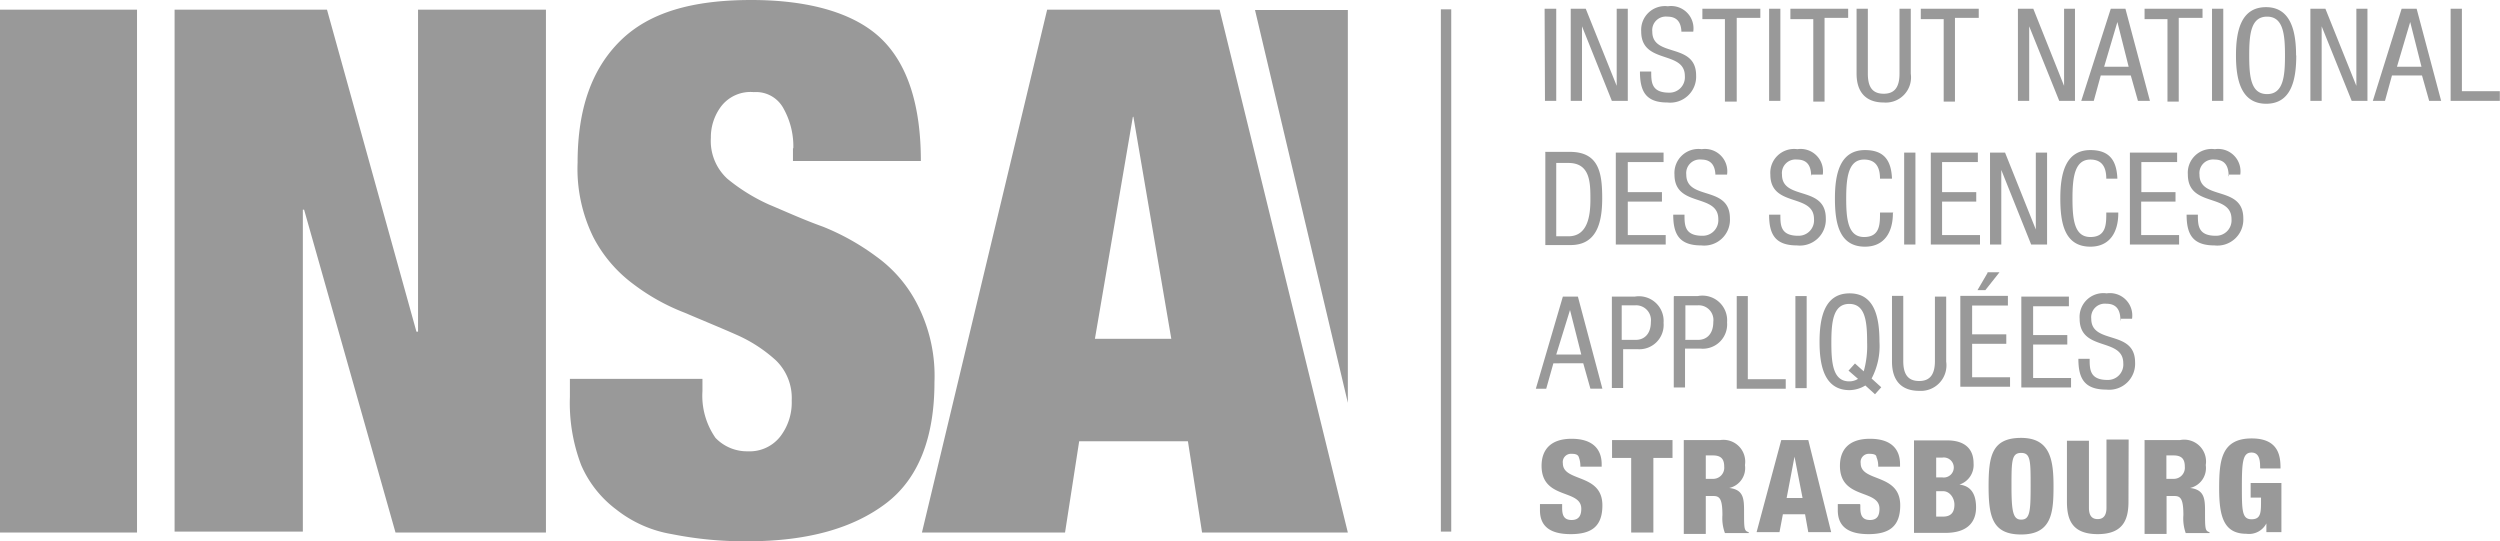
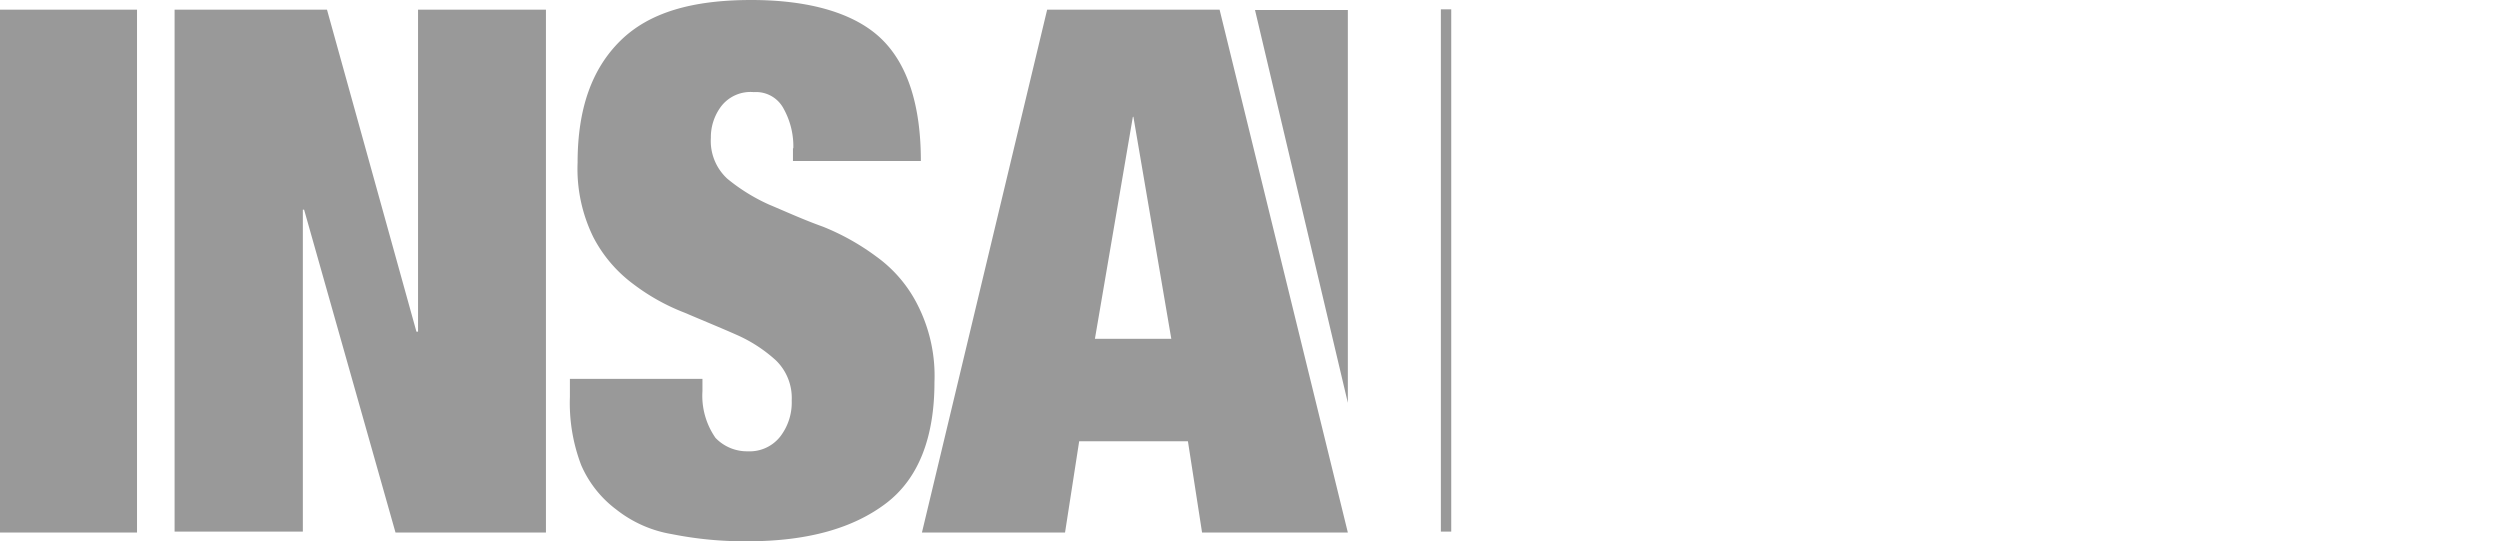
<svg xmlns="http://www.w3.org/2000/svg" viewBox="0 0 139.76 30.26">
  <defs>
    <style>.cls-1{fill:#999;}</style>
  </defs>
  <title>Asset 1320x7</title>
  <g id="Layer_2" data-name="Layer 2">
    <g id="Layer_1-2" data-name="Layer 1">
-       <path class="cls-1" d="M86.35.49H87V5.64h-.63Zm1.46,0h.84L90.38,4.8V.49H91V5.64h-.89L88.44,1.47V5.64h-.63ZM94,1.86c0-.53-.18-.93-.79-.93a.76.76,0,0,0-.84.84c0,1.47,2.45.58,2.45,2.45a1.45,1.45,0,0,1-1.61,1.51C92,5.73,91.68,5.1,91.68,4h.63c0,.58,0,1.18,1,1.18a.86.86,0,0,0,.88-.93c0-1.46-2.44-.63-2.44-2.49A1.33,1.33,0,0,1,93.24.35a1.25,1.25,0,0,1,1.42,1.42H94Zm3.06,3.82h-.63V1.07H95.17V.49h3.24V1H97.09V5.68ZM98.9.49h.63V5.64H98.9V.49ZM102,5.68h-.63V1.07h-1.28V.49h3.23V1H102V5.68ZM103.79.49h.63V4.12c0,.75.26,1.12.89,1.12s.88-.4.88-1.12V.49h.63V4.12a1.41,1.41,0,0,1-1.51,1.61c-1,0-1.52-.58-1.52-1.61V.49Zm5.5,5.19h-.63V1.07h-1.28V.49h3.24V1h-1.33V5.68ZM112.83.49h.84l1.72,4.31V.49H116V5.64h-.88l-1.68-4.17V5.64h-.63V.49Zm5.15,0h.84l1.37,5.15h-.67l-.4-1.42h-1.68l-.39,1.42h-.7L118,.49Zm-.35,3.24H119l-.63-2.5-.74,2.5Zm4.17,1.95h-.63V1.07h-1.28V.49h3.24V1H121.8V5.68ZM123.66.49h.63V5.64h-.63Zm4.71,2.61c0,1.33-.26,2.7-1.68,2.7S125,4.43,125,3.1s.26-2.7,1.68-2.7,1.68,1.42,1.68,2.7Zm-2.63,0c0,1.19.09,2.16,1,2.16s1-1,1-2.16-.09-2.17-1-2.17S125.74,1.91,125.74,3.1ZM129.11.49H130l1.73,4.31V.49h.62V5.64h-.88l-1.68-4.17V5.64h-.63V.49Zm5.15,0h.84l1.37,5.15h-.67l-.4-1.42h-1.68l-.39,1.42h-.68ZM134,3.73h1.37l-.63-2.5Zm3-3.24h.63V5.1h2.12v.54H137Zm-50.62,8h1.38c1.63,0,1.81,1.18,1.81,2.6s-.34,2.61-1.77,2.61H86.39V8.53ZM87,13.21h.68c1.07,0,1.23-1.12,1.23-2.05s0-2.05-1.23-2.05H87v4.1Zm3.29-4.68H93v.53H91v1.68h1.91v.53H91v1.87h2.12v.53H90.33V8.53ZM95.9,9.85c0-.53-.19-.93-.79-.93a.76.76,0,0,0-.84.84c0,1.47,2.44.58,2.44,2.45a1.44,1.44,0,0,1-1.6,1.51c-1.24,0-1.57-.63-1.57-1.72h.63c0,.58,0,1.18,1,1.18a.87.87,0,0,0,.89-.93c0-1.47-2.45-.63-2.45-2.49a1.34,1.34,0,0,1,1.52-1.42,1.25,1.25,0,0,1,1.42,1.42H95.9Zm5.35,0c0-.53-.18-.93-.79-.93a.76.76,0,0,0-.84.84c0,1.47,2.45.58,2.45,2.45a1.45,1.45,0,0,1-1.61,1.51c-1.23,0-1.56-.63-1.56-1.72h.63c0,.58,0,1.18,1,1.18a.86.86,0,0,0,.88-.93c0-1.47-2.44-.63-2.44-2.49a1.33,1.33,0,0,1,1.51-1.42,1.25,1.25,0,0,1,1.42,1.42h-.63Zm4.57,2.08c0,1-.44,1.86-1.56,1.86-1.47,0-1.68-1.37-1.68-2.7s.26-2.7,1.68-2.7c1.07,0,1.47.58,1.51,1.6h-.67c0-.58-.19-1.07-.89-1.07-.88,0-1,1-1,2.17s.1,2.16,1,2.16.89-.74.89-1.37h.74Zm.63-3.4h.63v5.14h-.63Zm1.47,0h2.65v.53h-2v1.68h1.91v.53h-1.91v1.87h2.12v.53h-2.75l0-5.14Zm3.33,0h.84l1.72,4.3V8.53h.63v5.14h-.89L111.88,9.5v4.17h-.63V8.53Zm7.17,3.4c0,1-.44,1.86-1.56,1.86-1.47,0-1.68-1.37-1.68-2.7s.26-2.7,1.68-2.7c1.07,0,1.47.58,1.51,1.6h-.62c0-.58-.19-1.07-.89-1.07-.88,0-1,1-1,2.17s.1,2.16,1,2.16.89-.74.89-1.37h.67Zm.63-3.4h2.66v.53h-2v1.68h1.91v.53H119.7v1.87h2.12v.53h-2.75l0-5.14Zm5.54,1.32c0-.53-.18-.93-.79-.93a.76.76,0,0,0-.84.84c0,1.47,2.45.58,2.45,2.45a1.45,1.45,0,0,1-1.61,1.51c-1.23,0-1.56-.63-1.56-1.72h.63c0,.58,0,1.18,1,1.18a.86.86,0,0,0,.88-.93c0-1.47-2.44-.63-2.44-2.49a1.33,1.33,0,0,1,1.51-1.42,1.25,1.25,0,0,1,1.42,1.42h-.63v.09ZM87.37,16.58h.84l1.37,5.15h-.67l-.4-1.42H86.84l-.4,1.42h-.58l1.51-5.15ZM87,19.82H88.4l-.63-2.49Zm3-3.24H91.4A1.38,1.38,0,0,1,93,18.05a1.36,1.36,0,0,1-1.47,1.47h-.79v2.17h-.63V16.58ZM90.7,19h.75c.44,0,.84-.3.84-1a.83.83,0,0,0-.89-.93h-.74V19Zm2.89-2.45h1.33a1.38,1.38,0,0,1,1.63,1.47,1.36,1.36,0,0,1-1.47,1.47H94.2v2.17h-.63V16.58ZM94.2,19h.74c.44,0,.84-.3.84-1a.82.82,0,0,0-.88-.93h-.68l0,1.91Zm2.89-2.45h.62V21.2h2.12v.53H97.09V16.58Zm3.28,0H101v5.15h-.63Zm3.91,5a1.75,1.75,0,0,1-.88.26c-1.42,0-1.68-1.38-1.68-2.7s.26-2.71,1.68-2.71,1.67,1.38,1.67,2.71a3.88,3.88,0,0,1-.44,2.05l.54.49-.35.39-.54-.49Zm-.93-.84.35-.39.49.44a5.26,5.26,0,0,0,.19-1.61c0-1.18-.1-2.16-1-2.16s-1,1-1,2.16.09,2.17,1,2.17a.91.91,0,0,0,.49-.14l-.54-.47Zm2.42-4.17h.63v3.64c0,.74.26,1.12.89,1.12s.88-.4.88-1.12V16.58h.63v3.64a1.43,1.43,0,0,1-1.51,1.63c-1,0-1.52-.58-1.52-1.63Zm3.82,0h2.66v.54h-2v1.61h1.91v.53h-1.91v1.87h2.12v.53h-2.78V16.58Zm1.52-1.32h.67l-.79,1h-.44S111.11,15.26,111.11,15.26ZM113,16.58h2.66v.54h-2v1.61h1.91v.53h-1.91v1.87h2.12v.53H113l0-5.08Zm5.54,1.33c0-.53-.18-.93-.79-.93a.76.76,0,0,0-.84.84c0,1.47,2.45.58,2.45,2.44a1.45,1.45,0,0,1-1.61,1.52c-1.23,0-1.56-.63-1.56-1.72h.63c0,.58,0,1.18,1,1.18a.86.86,0,0,0,.88-.93c0-1.47-2.44-.63-2.44-2.49a1.33,1.33,0,0,1,1.51-1.42,1.25,1.25,0,0,1,1.42,1.42h-.63v.09ZM87.33,28.21v.18c0,.4.09.68.53.68s.54-.3.54-.63c0-1.12-2.22-.49-2.22-2.4,0-.84.45-1.51,1.68-1.51s1.68.63,1.68,1.42v.14H88.35a1.47,1.47,0,0,0-.09-.54c-.05-.14-.19-.18-.4-.18a.46.46,0,0,0-.49.53c0,1.07,2.21.54,2.21,2.35,0,1.19-.62,1.61-1.77,1.61-.88,0-1.72-.25-1.72-1.33v-.35l1.24,0Zm3.86-2.61H90.12v-1H93.5v1H92.43v4.17H91.19Zm2.94-1h2.05A1.22,1.22,0,0,1,97.55,26a1.14,1.14,0,0,1-.88,1.28c.79.09.83.58.83,1.28,0,1,0,1.12.26,1.19v.05H96.43a2.39,2.39,0,0,1-.14-1c0-.88-.14-1.07-.49-1.07h-.44v2.12H94.13Zm1.23,2.17h.4a.62.62,0,0,0,.63-.68c0-.39-.14-.63-.63-.63h-.4v1.31Zm4.22-2.17h1.51l1.28,5.15h-1.28l-.18-1H99.67l-.19,1H98.2Zm.74.93-.44,2.31h.89l-.45-2.31ZM104,28.21v.18c0,.4.1.68.54.68s.53-.3.53-.63c0-1.12-2.21-.49-2.21-2.4,0-.84.44-1.51,1.68-1.51s1.68.63,1.68,1.42v.14H105a1.25,1.25,0,0,0-.1-.54c0-.14-.18-.18-.39-.18a.46.46,0,0,0-.49.53c0,1.07,2.21.54,2.21,2.35,0,1.19-.63,1.61-1.77,1.61-.88,0-1.72-.25-1.72-1.33v-.35l1.23,0Zm3-3.59h1.86c.89,0,1.47.4,1.47,1.28a1.15,1.15,0,0,1-.79,1.19c.4.05.93.26.93,1.28,0,.58-.25,1.42-1.72,1.42H107V24.64H107Zm1.24,2.07h.35a.56.56,0,1,0,0-1.11h-.35v1.11Zm0,2.19h.39c.49,0,.63-.3.63-.67s-.26-.75-.63-.75h-.39v1.42Zm4.75,1c-1.61,0-1.82-1-1.82-2.7s.19-2.7,1.82-2.7,1.81,1.24,1.81,2.7-.09,2.7-1.81,2.7Zm0-.83c.49,0,.53-.45.53-1.87s0-1.86-.53-1.86-.54.44-.54,1.86.09,1.87.54,1.87Zm6-1c0,1-.3,1.81-1.72,1.81s-1.72-.79-1.72-1.81V24.64h1.23v3.75c0,.4.14.63.49.63s.49-.25.49-.63V24.57H119Zm.89-3.45h2A1.22,1.22,0,0,1,123.31,26a1.14,1.14,0,0,1-.88,1.28c.79.09.84.58.84,1.28,0,1,0,1.12.25,1.19v.05h-1.33a2.44,2.44,0,0,1-.13-1c0-.88-.14-1.07-.49-1.07h-.45v2.12h-1.23V24.62Zm1.23,2.17h.4a.62.62,0,0,0,.63-.68c0-.39-.14-.63-.63-.63h-.4v1.31Zm5.24-.59c0-.34,0-.88-.48-.88s-.54.49-.54,1.86,0,1.87.54,1.87.53-.4.53-1.08v-.13h-.58V27h1.72v2.75h-.84l0-.49a1.09,1.09,0,0,1-1.12.58c-1.28,0-1.52-1-1.52-2.53s.1-2.8,1.82-2.8c1.56,0,1.61,1.07,1.61,1.68l-1.1,0Z" />
      <path class="cls-1" d="M0,.54H7.66V29.77H0ZM16.93,11.72v18H9.76V.54h8.52l5,18h.09V.54h7.15V29.77H22.11L17,11.72ZM44.35,8.29a4.33,4.33,0,0,0-.54-2.21,1.74,1.74,0,0,0-1.67-.93,2.07,2.07,0,0,0-1.82.79,2.87,2.87,0,0,0-.58,1.77A2.86,2.86,0,0,0,40.67,10,10.32,10.32,0,0,0,43,11.44c.93.39,1.91.84,3,1.23a13.27,13.27,0,0,1,3,1.68,7.44,7.44,0,0,1,2.3,2.7,8.74,8.74,0,0,1,.94,4.31c0,3.1-.89,5.4-2.71,6.78s-4.35,2.12-7.75,2.12a20.72,20.72,0,0,1-4.22-.4,6.82,6.82,0,0,1-3.1-1.37A6.16,6.16,0,0,1,32.49,26a9.73,9.73,0,0,1-.63-3.82v-1h7.41v.68A4.12,4.12,0,0,0,40,24.48a2.44,2.44,0,0,0,1.81.75,2.17,2.17,0,0,0,1.82-.84,3.12,3.12,0,0,0,.63-2,2.93,2.93,0,0,0-.89-2.25,8.11,8.11,0,0,0-2.21-1.43c-.88-.39-1.86-.79-2.89-1.23a11.66,11.66,0,0,1-2.88-1.61,7.64,7.64,0,0,1-2.22-2.61,8.66,8.66,0,0,1-.88-4.17c0-3,.79-5.24,2.4-6.82S38.71,0,42,0s5.8.75,7.27,2.17S51.48,5.89,51.48,9H44.33V8.29ZM68.18.54l7.17,29.23H67.2l-.79-5.1H60.33l-.79,5.1h-8l7-29.23Zm-4.85,6L61.21,18.94h4.27L63.36,6.52Z" />
      <path class="cls-1" d="M75.35,22.52,70.16.56h5.19Zm5.2-22h.58V29.72h-.58Z" />
    </g>
  </g>
</svg>